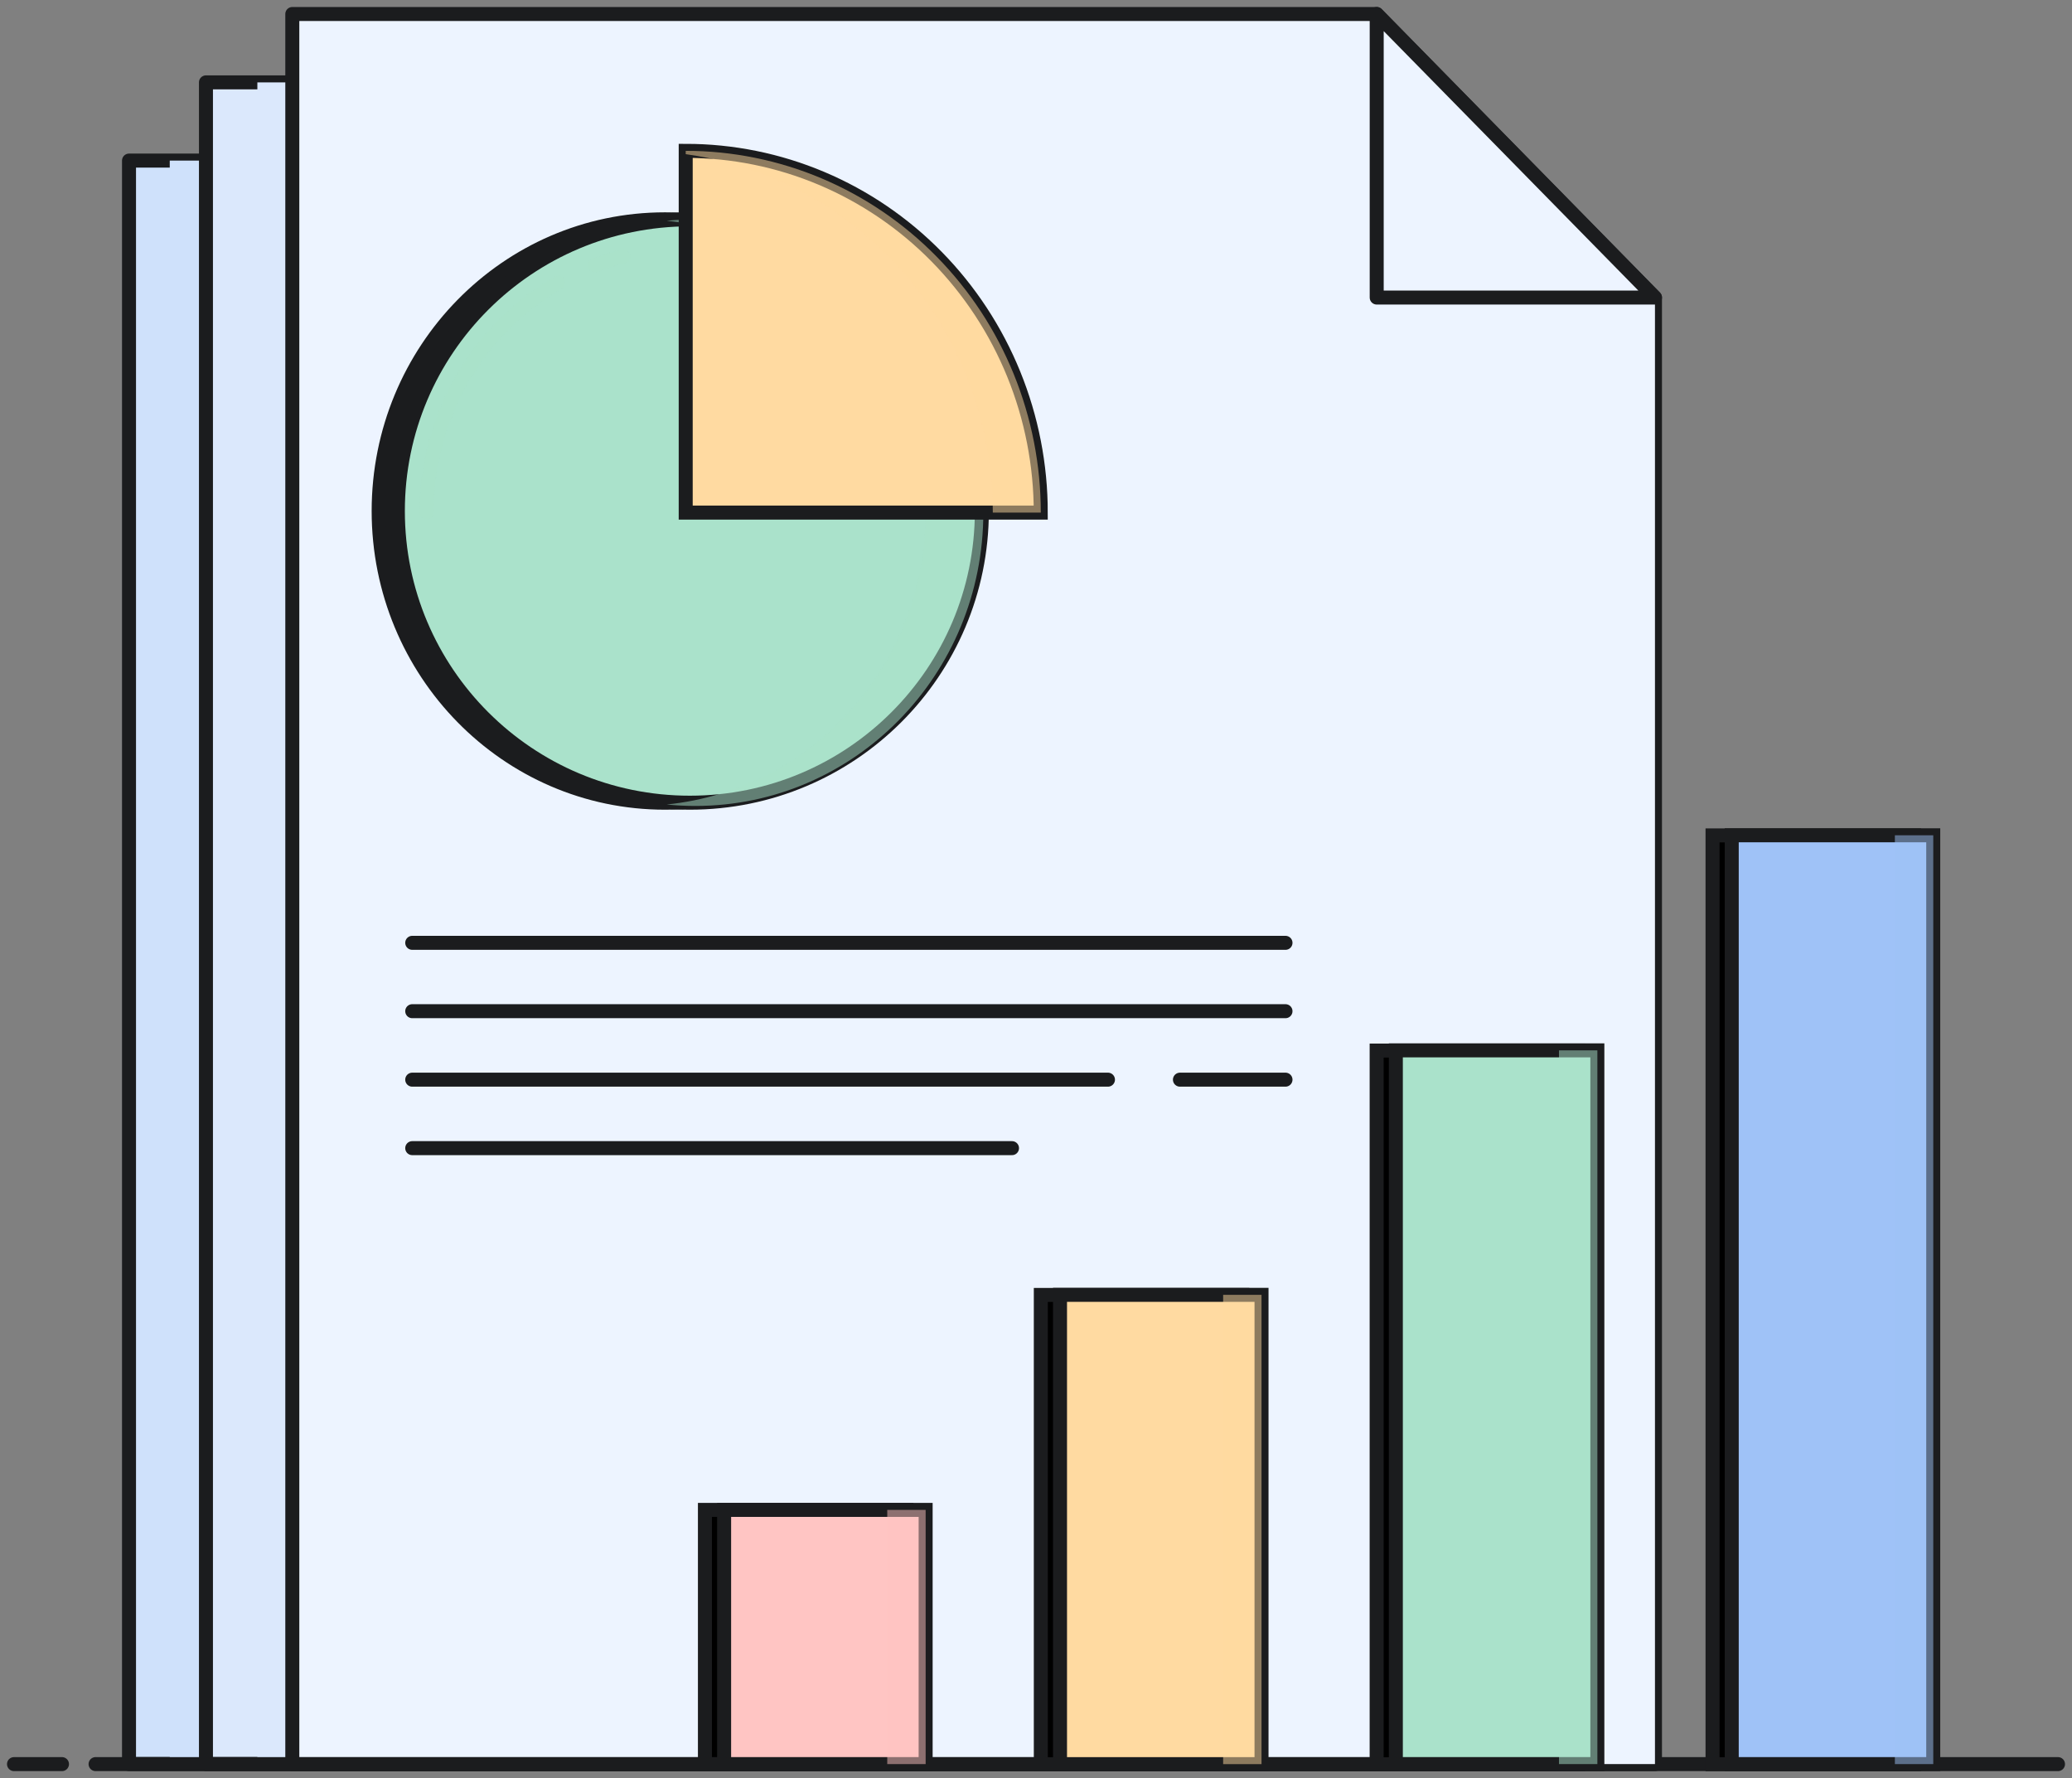
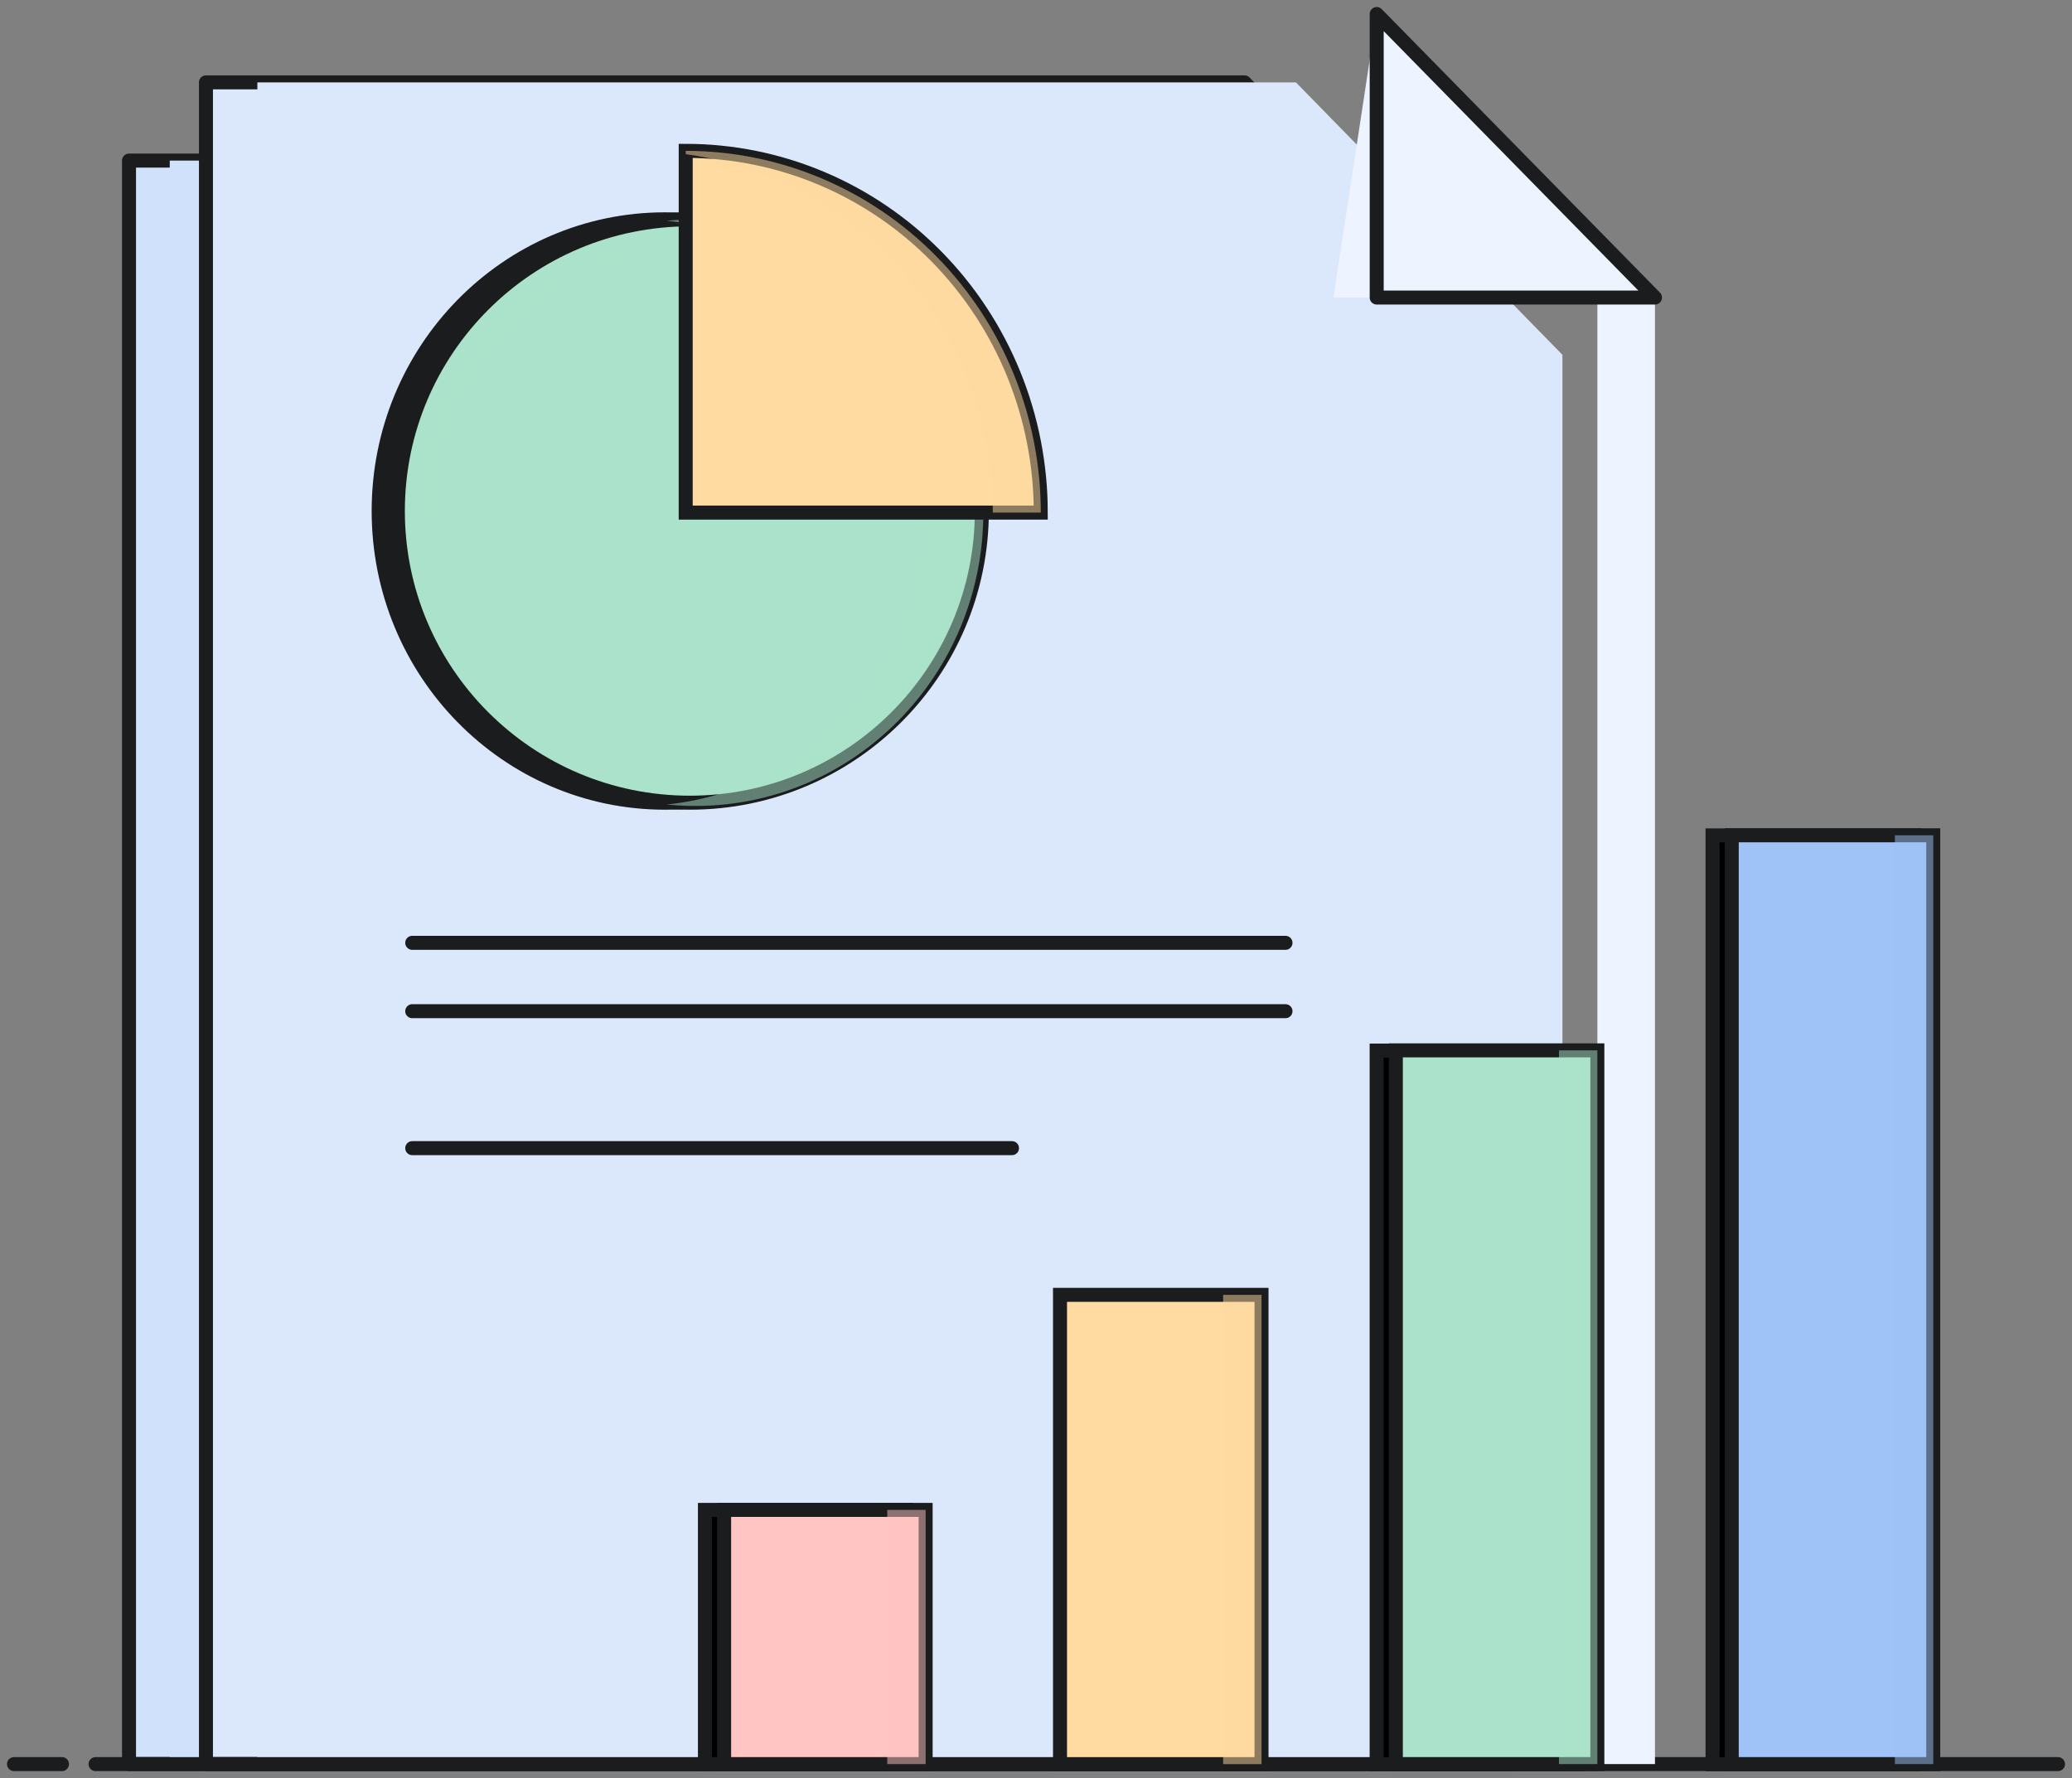
<svg xmlns="http://www.w3.org/2000/svg" width="148" height="127" viewBox="0 0 148 127" fill="none">
  <rect x="0" y="0" width="148" height="127" fill="#808080" stroke="none" />
  <path d="M9.215 125.985H98.323V30.022L80.125 11.469H9.215V125.985Z" fill="#CFE1FB" stroke="#1B1C1E" stroke-linejoin="round" />
  <g style="mix-blend-mode:multiply">
    <path d="M12.125 125.985H101.233V30.022L83.035 11.469H12.125V125.985Z" fill="#CFE1FB" />
  </g>
  <path d="M14.711 125.985H107.932V25.341L88.894 5.883H14.711V125.985Z" fill="#DBE8FC" stroke="#1B1C1E" stroke-linejoin="round" />
  <g style="mix-blend-mode:multiply">
    <path d="M18.383 125.985H111.603V25.341L92.566 5.883H18.383V125.985Z" fill="#DBE8FC" />
  </g>
  <path d="M6.826 125.992H147M4.427 125.992H1" stroke="#1B1C1E" stroke-linecap="round" stroke-linejoin="round" />
-   <path d="M20.879 125.99H118.212V21.25L98.334 1H20.879V125.99Z" fill="#EDF4FF" stroke="#1B1C1E" stroke-linejoin="round" />
  <g style="mix-blend-mode:multiply">
    <path d="M98.335 1L95.25 21.25H114.1V125.99H118.212V21.25L98.335 1Z" fill="#EDF4FF" />
  </g>
  <path d="M118.214 21.25L98.336 1V21.25H118.214Z" fill="#EDF4FF" stroke="#1B1C1E" stroke-linejoin="round" />
  <ellipse cx="47.496" cy="36.496" rx="20.449" ry="20.832" fill="#1B1C1E" stroke="#1B1C1E" />
  <ellipse cx="49.275" cy="36.496" rx="20.857" ry="20.832" fill="#AAE2CB" stroke="#1B1C1E" />
  <g style="mix-blend-mode:overlay">
    <path d="M30.477 36.608C30.477 29.574 34.258 23.439 39.864 20.199M44.528 18.305C43.826 18.482 43.14 18.699 42.472 18.955" stroke="#AAE2CB" stroke-opacity="0.5" stroke-linecap="round" stroke-linejoin="round" />
  </g>
  <g style="mix-blend-mode:multiply">
    <path d="M47.617 57.457C58.008 56.406 66.124 47.474 66.124 36.612C66.124 25.75 58.008 16.819 47.617 15.768C48.294 15.699 48.98 15.664 49.673 15.664C61.03 15.664 70.237 25.043 70.237 36.612C70.237 48.181 61.03 57.56 49.673 57.56C48.98 57.56 48.294 57.525 47.617 57.457Z" fill="#AAE2CB" fill-opacity="0.5" />
  </g>
  <path d="M74.34 36.609C74.34 33.217 73.684 29.857 72.41 26.722C71.135 23.588 69.267 20.74 66.912 18.341C64.557 15.941 61.761 14.039 58.684 12.74C55.607 11.442 52.309 10.773 48.979 10.773L48.979 36.609H74.34Z" fill="#FFDAA1" stroke="#1B1C1E" />
  <g style="mix-blend-mode:multiply">
    <path d="M68.984 26.722C70.259 29.857 70.915 33.217 70.915 36.609H74.342C74.342 33.217 73.686 29.857 72.411 26.722C71.137 23.588 69.269 20.74 66.914 18.341C64.559 15.941 61.763 14.039 58.686 12.74C55.609 11.442 52.311 10.773 48.98 10.773V11.01C51.133 11.309 53.243 11.89 55.259 12.74C58.336 14.039 61.132 15.941 63.486 18.341C65.842 20.74 67.71 23.588 68.984 26.722Z" fill="#FFDAA1" fill-opacity="0.5" />
  </g>
  <g style="mix-blend-mode:overlay">
    <path d="M50.695 13.57V15.316M50.695 26.488V18.109" stroke="#FFDAA1" stroke-linecap="round" stroke-linejoin="round" />
  </g>
  <rect x="50.352" y="107.836" width="14.394" height="18.155" fill="black" stroke="#1B1C1E" />
-   <rect x="74.344" y="92.484" width="14.394" height="33.517" fill="black" stroke="#1B1C1E" />
  <rect x="98.332" y="75.031" width="14.394" height="50.974" fill="black" stroke="#1B1C1E" />
  <rect x="122.324" y="59.664" width="14.394" height="66.335" fill="black" stroke="#1B1C1E" />
  <rect x="51.723" y="107.836" width="14.394" height="18.155" fill="#FFC5C3" stroke="#1B1C1E" />
  <g style="mix-blend-mode:overlay">
    <path d="M53.777 109.93V111.675M53.777 122.848V114.468" stroke="#FFC5C3" stroke-linecap="round" stroke-linejoin="round" />
  </g>
  <g style="mix-blend-mode:multiply">
    <rect width="2.742" height="18.155" transform="matrix(-1 0 0 1 66.117 107.836)" fill="#FFC5C3" fill-opacity="0.5" />
  </g>
  <rect x="75.715" y="92.477" width="14.394" height="33.517" fill="#FFDAA1" stroke="#1B1C1E" />
  <rect x="99.703" y="75.016" width="14.394" height="50.974" fill="#AAE2CB" stroke="#1B1C1E" />
  <rect x="123.695" y="59.656" width="14.394" height="66.335" fill="#9FC2F7" stroke="#1B1C1E" />
  <g style="mix-blend-mode:overlay">
    <path d="M100.734 5.883L102.105 7.279M112.73 18.102L103.819 9.025" stroke="#EDF4FF" stroke-linecap="round" stroke-linejoin="round" />
  </g>
  <path d="M29.445 67.336H91.821" stroke="#1B1C1E" stroke-linecap="round" stroke-linejoin="round" />
  <path d="M29.445 72.219H91.821" stroke="#1B1C1E" stroke-linecap="round" stroke-linejoin="round" />
-   <path d="M29.445 77.109H79.14M91.821 77.109H84.281" stroke="#1B1C1E" stroke-linecap="round" stroke-linejoin="round" />
  <path d="M29.445 82H72.286" stroke="#1B1C1E" stroke-linecap="round" stroke-linejoin="round" />
  <g style="mix-blend-mode:overlay">
    <path d="M77.769 94.562V96.308M77.769 107.48V99.101" stroke="#FFDAA1" stroke-linecap="round" stroke-linejoin="round" />
  </g>
  <g style="mix-blend-mode:overlay">
    <path d="M101.758 77.109V78.855M101.758 90.027V81.648" stroke="#AAE2CB" stroke-linecap="round" stroke-linejoin="round" />
  </g>
  <g style="mix-blend-mode:overlay">
    <path d="M125.75 61.742V63.488M125.75 74.66V66.281" stroke="#9FC2F7" stroke-linecap="round" stroke-linejoin="round" />
  </g>
  <g style="mix-blend-mode:multiply">
    <rect width="2.742" height="33.517" transform="matrix(-1 0 0 1 90.109 92.477)" fill="#FFDAA1" fill-opacity="0.5" />
  </g>
  <g style="mix-blend-mode:multiply">
    <rect width="2.742" height="50.974" transform="matrix(-1 0 0 1 114.098 75.016)" fill="#AAE2CB" fill-opacity="0.5" />
  </g>
  <g style="mix-blend-mode:multiply">
    <rect width="2.742" height="66.335" transform="matrix(-1 0 0 1 138.09 59.656)" fill="#9FC2F7" fill-opacity="0.5" />
  </g>
</svg>